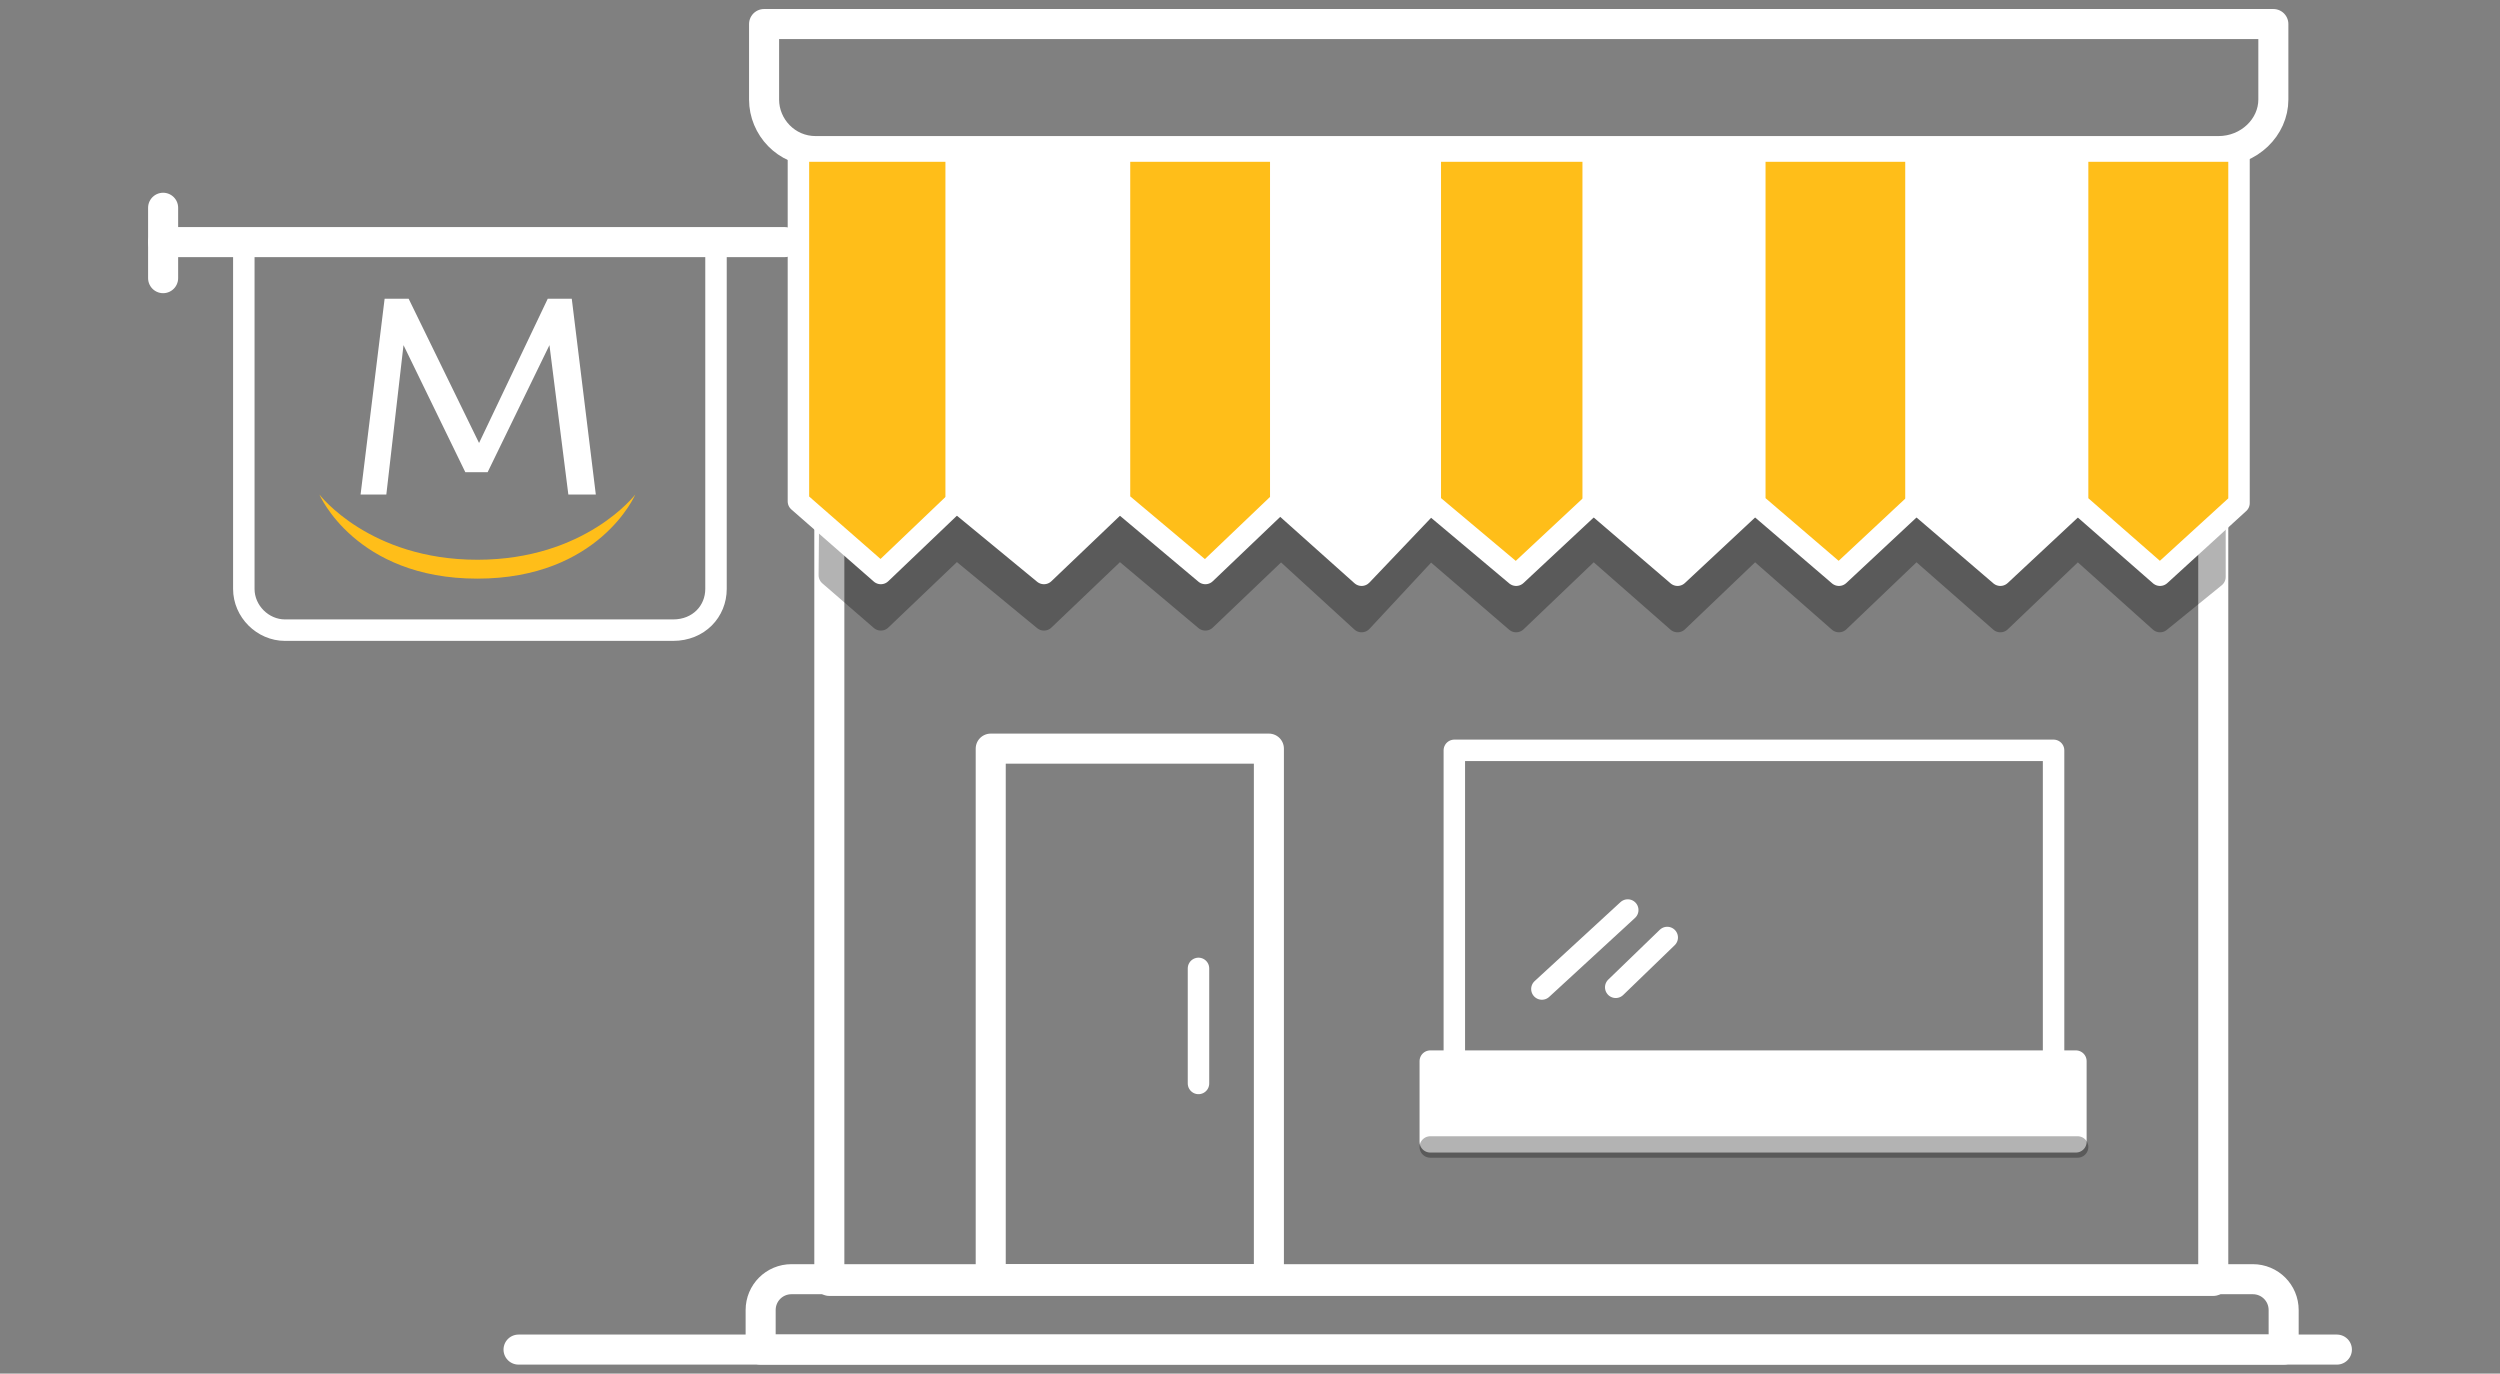
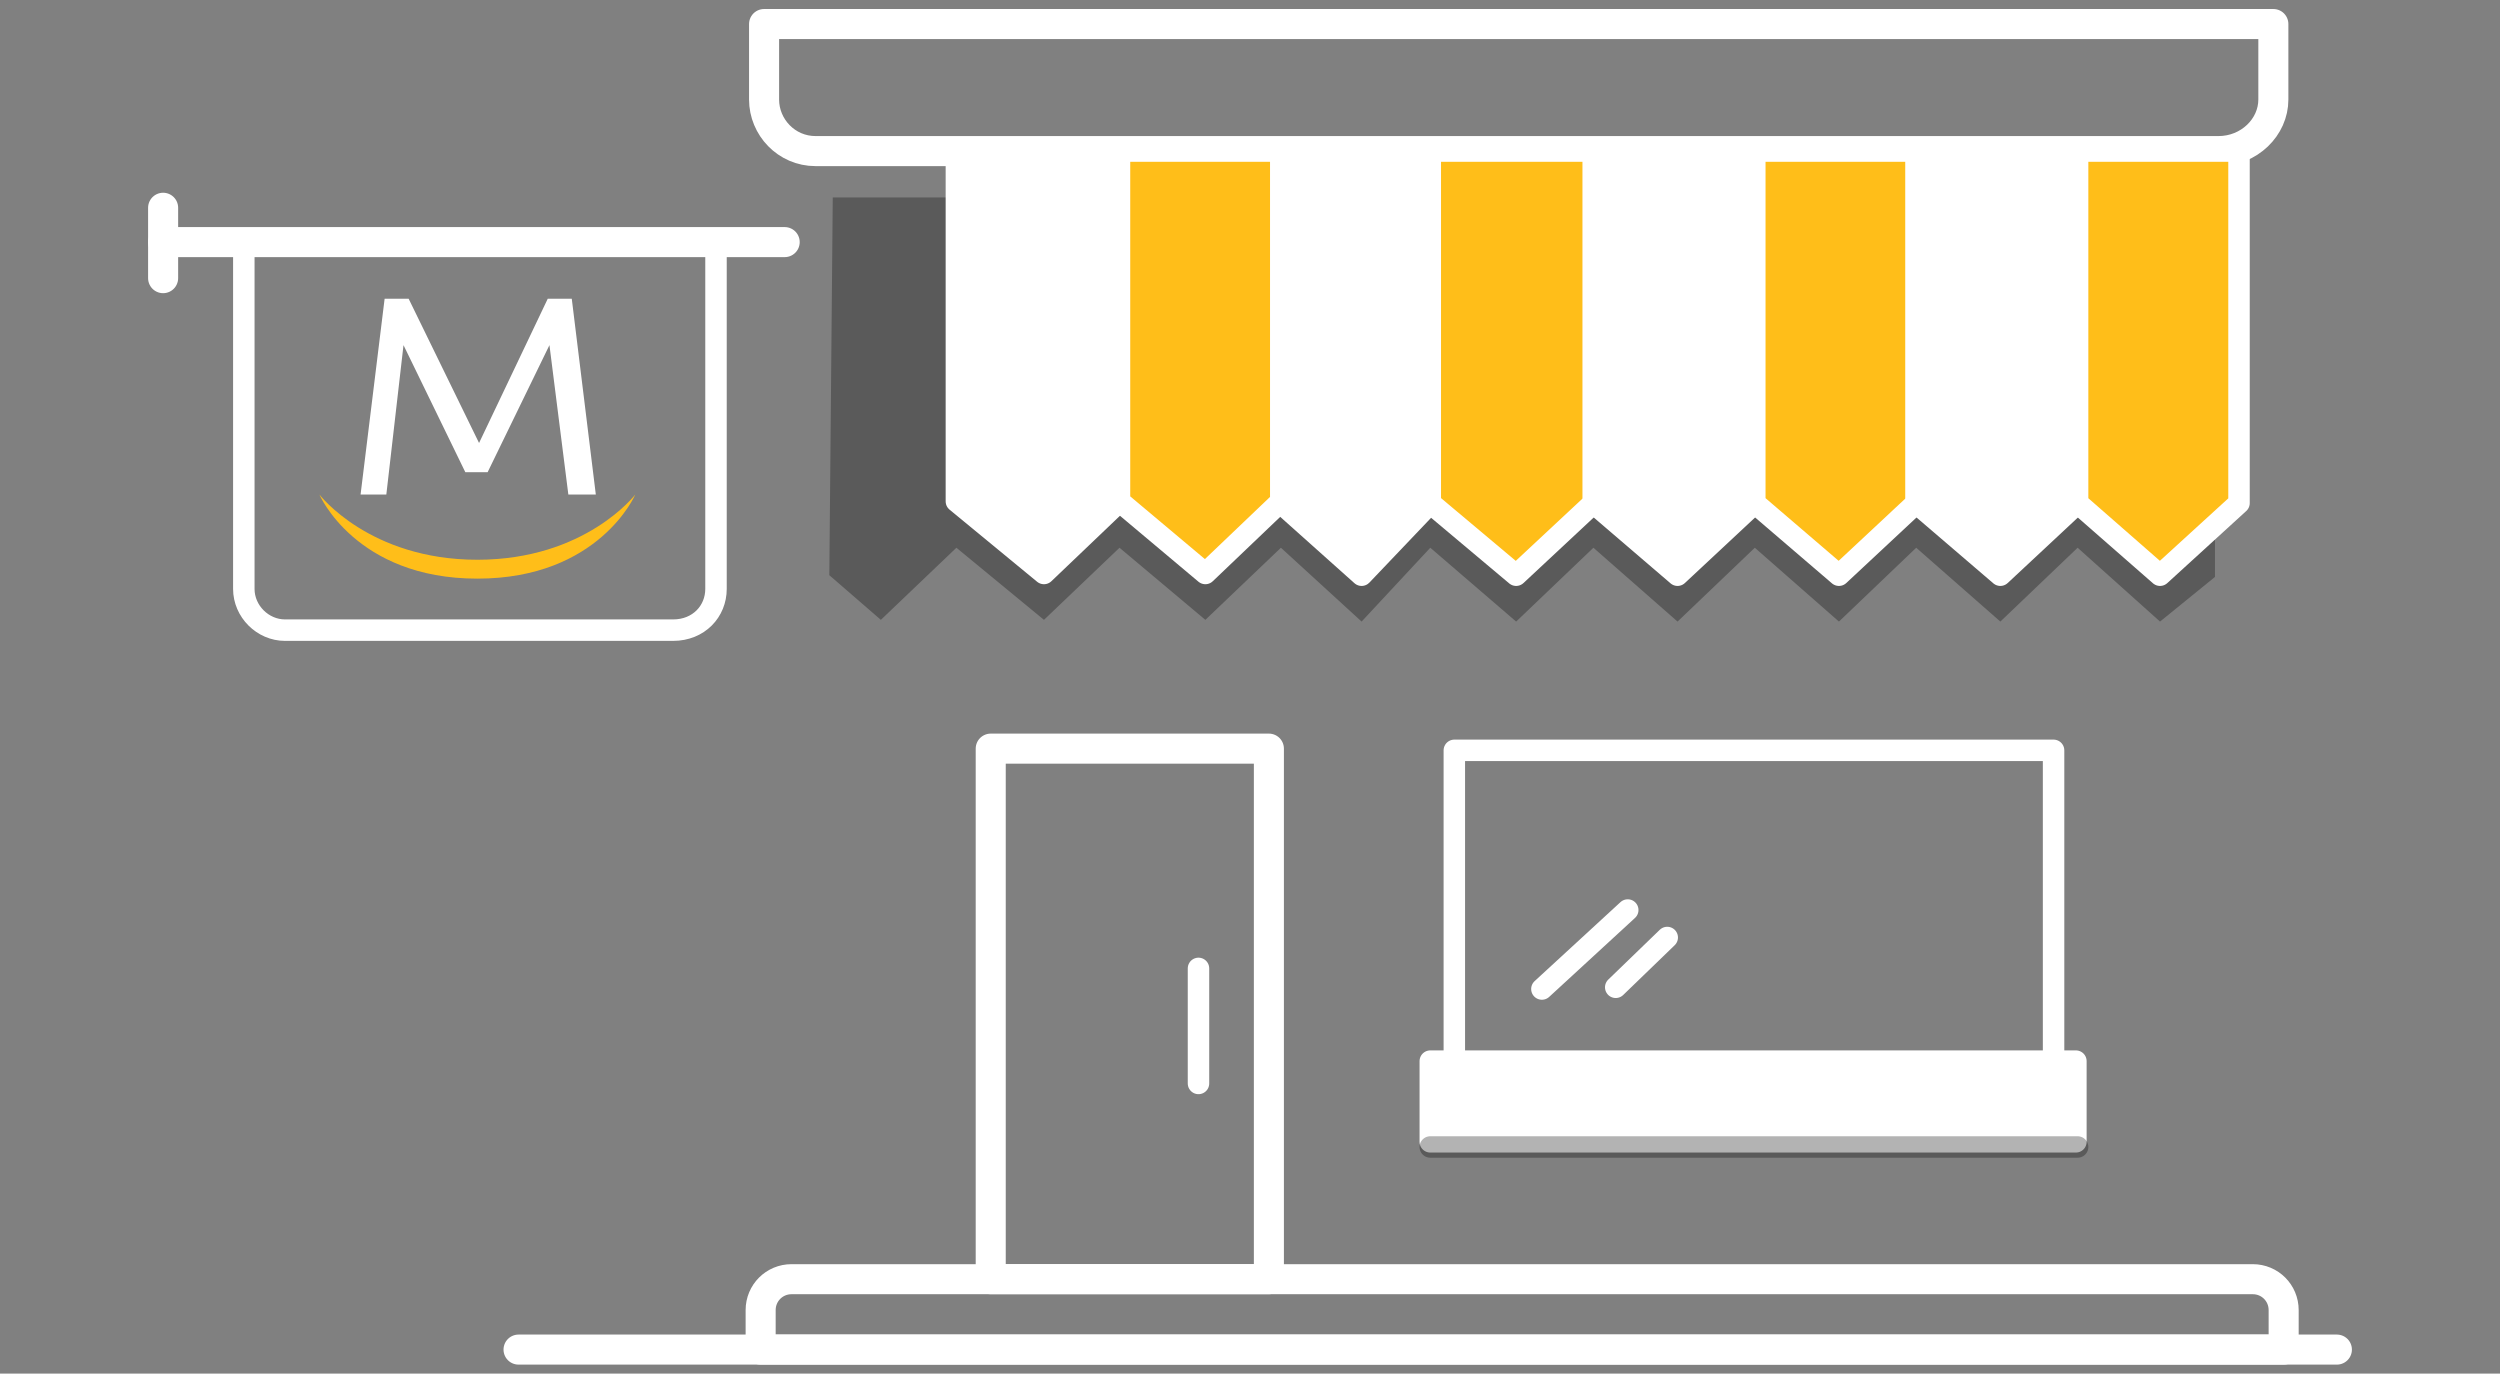
<svg xmlns="http://www.w3.org/2000/svg" version="1.1" id="Layer_3" x="0px" y="0px" viewBox="0 0 145.6 80" style="enable-background:new 0 0 145.6 80;" xml:space="preserve">
  <rect x="0" y="0" width="145.6" height="80" fill="#808080" stroke="none" />
  <style type="text/css">
	.st0{fill:none;stroke:#FFFFFF;stroke-width:1.75;stroke-linecap:round;stroke-linejoin:round;stroke-miterlimit:10;}
	.st1{opacity:0.3;}
	.st2{fill:none;stroke:#000000;stroke-width:1.25;stroke-linecap:round;stroke-linejoin:round;stroke-miterlimit:10;}
	.st3{fill:none;stroke:#FFFFFF;stroke-width:1.25;stroke-linecap:round;stroke-linejoin:round;stroke-miterlimit:10;}
	.st4{fill:#FFFFFF;stroke:#FFFFFF;stroke-width:1.25;stroke-linecap:round;stroke-linejoin:round;stroke-miterlimit:10;}
	.st5{fill:#FFBE19;stroke:#FFFFFF;stroke-width:1.25;stroke-linecap:round;stroke-linejoin:round;stroke-miterlimit:10;}
	.st6{fill:#FFFFFF;}
	.st7{fill:#FFBE19;}
	
		.st8{opacity:0.3;fill:none;stroke:#000000;stroke-width:1.25;stroke-linecap:round;stroke-linejoin:round;stroke-miterlimit:10;enable-background:new    ;}
</style>
  <g id="mcu_icon_00000000913075731142696250000005751061110352561280_">
-     <rect x="48.3" y="9" class="st0" width="80.6" height="65.6" />
    <g class="st1">
      <g>
        <polygon points="121,11.5 111.6,11.5 102.2,11.5 92.8,11.5 83.3,11.5 74.6,11.5 65.2,11.5 55.7,11.5 48.5,11.5 48.3,33.5      51.3,36.1 55.7,31.9 60.8,36.1 65.2,31.9 70.2,36.1 74.6,31.9 74.6,31.9 79.3,36.2 83.3,31.9 88.3,36.2 92.8,31.9 97.7,36.2      102.2,31.9 107.1,36.2 111.6,31.9 116.5,36.2 121,31.9 125.8,36.2 129,33.6 129,11.5    " />
      </g>
      <g>
-         <polygon class="st2" points="121,11.5 111.6,11.5 102.2,11.5 92.8,11.5 83.3,11.5 74.6,11.5 65.2,11.5 55.7,11.5 48.5,11.5      48.3,33.5 51.3,36.1 55.7,31.9 60.8,36.1 65.2,31.9 70.2,36.1 74.6,31.9 74.6,31.9 79.3,36.2 83.3,31.9 88.3,36.2 92.8,31.9      97.7,36.2 102.2,31.9 107.1,36.2 111.6,31.9 116.5,36.2 121,31.9 125.8,36.2 129,33.6 129,11.5    " />
-       </g>
+         </g>
    </g>
-     <path class="st0" d="M133,78.6H44.3v-2.3c0-1,0.8-1.8,1.8-1.8h85.1c1,0,1.8,0.8,1.8,1.8L133,78.6L133,78.6z" />
+     <path class="st0" d="M133,78.6H44.3v-2.3c0-1,0.8-1.8,1.8-1.8h85.1c1,0,1.8,0.8,1.8,1.8L133,78.6z" />
    <path class="st0" d="M129.2,8.8H47.5c-1.7,0-3-1.4-3-3V1.4h87.9v4.4C132.4,7.4,131,8.8,129.2,8.8z" />
    <path class="st3" d="M39.2,36.7H16.6c-1.3,0-2.4-1.1-2.4-2.4V14.2h27.5v20.1C41.7,35.6,40.7,36.7,39.2,36.7z" />
    <rect x="57.7" y="43.6" class="st0" width="16.2" height="30.9" />
    <rect x="84.7" y="43.7" class="st3" width="34.9" height="18.3" />
    <rect x="83.3" y="61.8" class="st4" width="37.6" height="4.7" />
    <line class="st3" x1="89.8" y1="57.6" x2="94.8" y2="53" />
    <line class="st3" x1="94.1" y1="57.5" x2="97.1" y2="54.6" />
-     <polygon class="st5" points="55.7,29.2 51.3,33.4 46.5,29.2 46.5,8.8 55.7,8.8  " />
    <polygon class="st4" points="65.2,29.2 60.8,33.4 55.7,29.2 55.7,8.8 65.2,8.8  " />
    <polygon class="st5" points="74.6,29.2 70.2,33.4 65.2,29.2 65.2,8.8 74.6,8.8  " />
    <polygon class="st4" points="83.3,29.3 79.3,33.5 74.6,29.3 74.6,8.8 83.3,8.8  " />
    <polygon class="st5" points="92.8,29.3 88.3,33.5 83.3,29.3 83.3,8.8 92.8,8.8  " />
    <polygon class="st4" points="102.2,29.3 97.7,33.5 92.8,29.3 92.8,8.8 102.2,8.8  " />
    <polygon class="st5" points="111.6,29.3 107.1,33.5 102.2,29.3 102.2,8.8 111.6,8.8  " />
    <polygon class="st4" points="121,29.3 116.5,33.5 111.6,29.3 111.6,8.8 121,8.8  " />
    <polygon class="st5" points="130.4,29.3 125.8,33.5 121,29.3 121,8.8 130.4,8.8  " />
    <g>
      <g>
        <path class="st6" d="M33.1,28.8L32,20.1l-3.6,7.4h-1.3l-3.6-7.4l-1,8.7H21l1.4-11.4h1.4l4.1,8.4l4-8.4h1.4l1.4,11.4H33.1z" />
      </g>
      <path class="st7" d="M18.6,28.8c0,0,2.9,3.8,9.2,3.8c6.3,0,9.2-3.8,9.2-3.8s-2.1,4.9-9.2,4.9S18.6,28.8,18.6,28.8z" />
    </g>
    <line class="st3" x1="69.8" y1="56.4" x2="69.8" y2="63.1" />
    <line class="st0" x1="30.2" y1="78.6" x2="136.1" y2="78.6" />
    <line class="st8" x1="83.3" y1="66.8" x2="121" y2="66.8" />
    <line class="st0" x1="45.7" y1="14.1" x2="9.5" y2="14.1" />
    <line class="st0" x1="9.5" y1="12.1" x2="9.5" y2="16.2" />
  </g>
</svg>